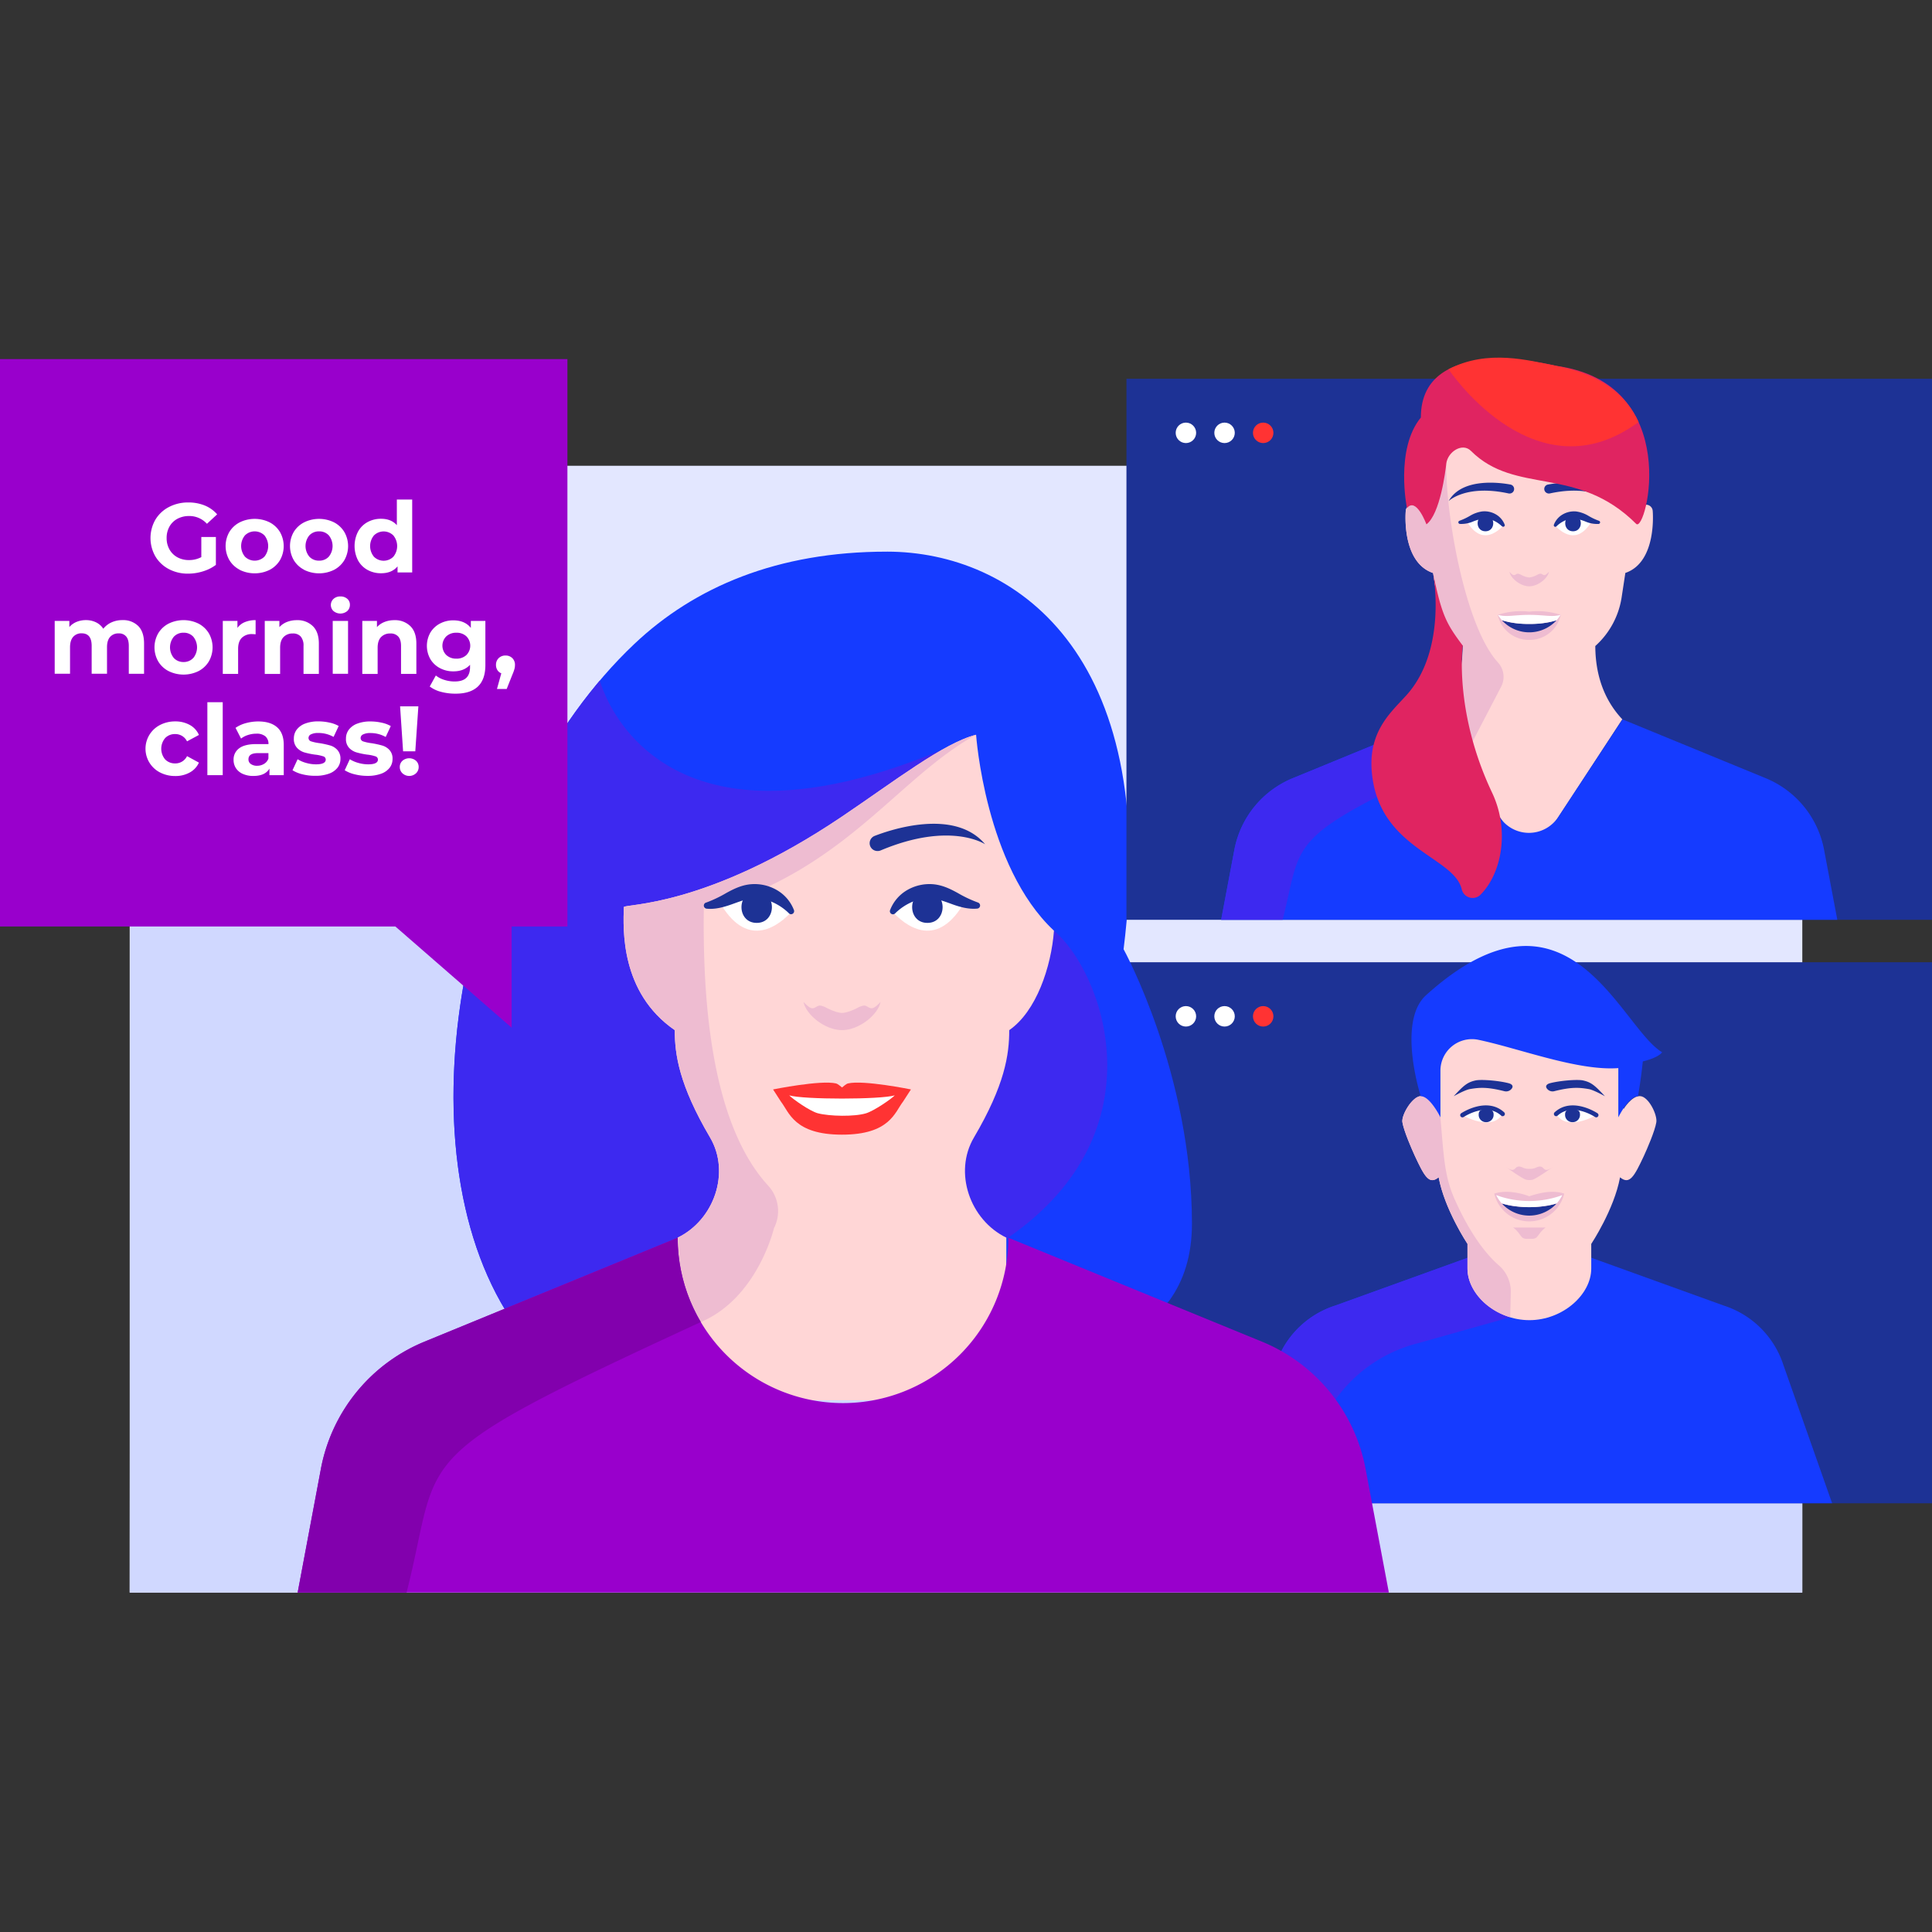
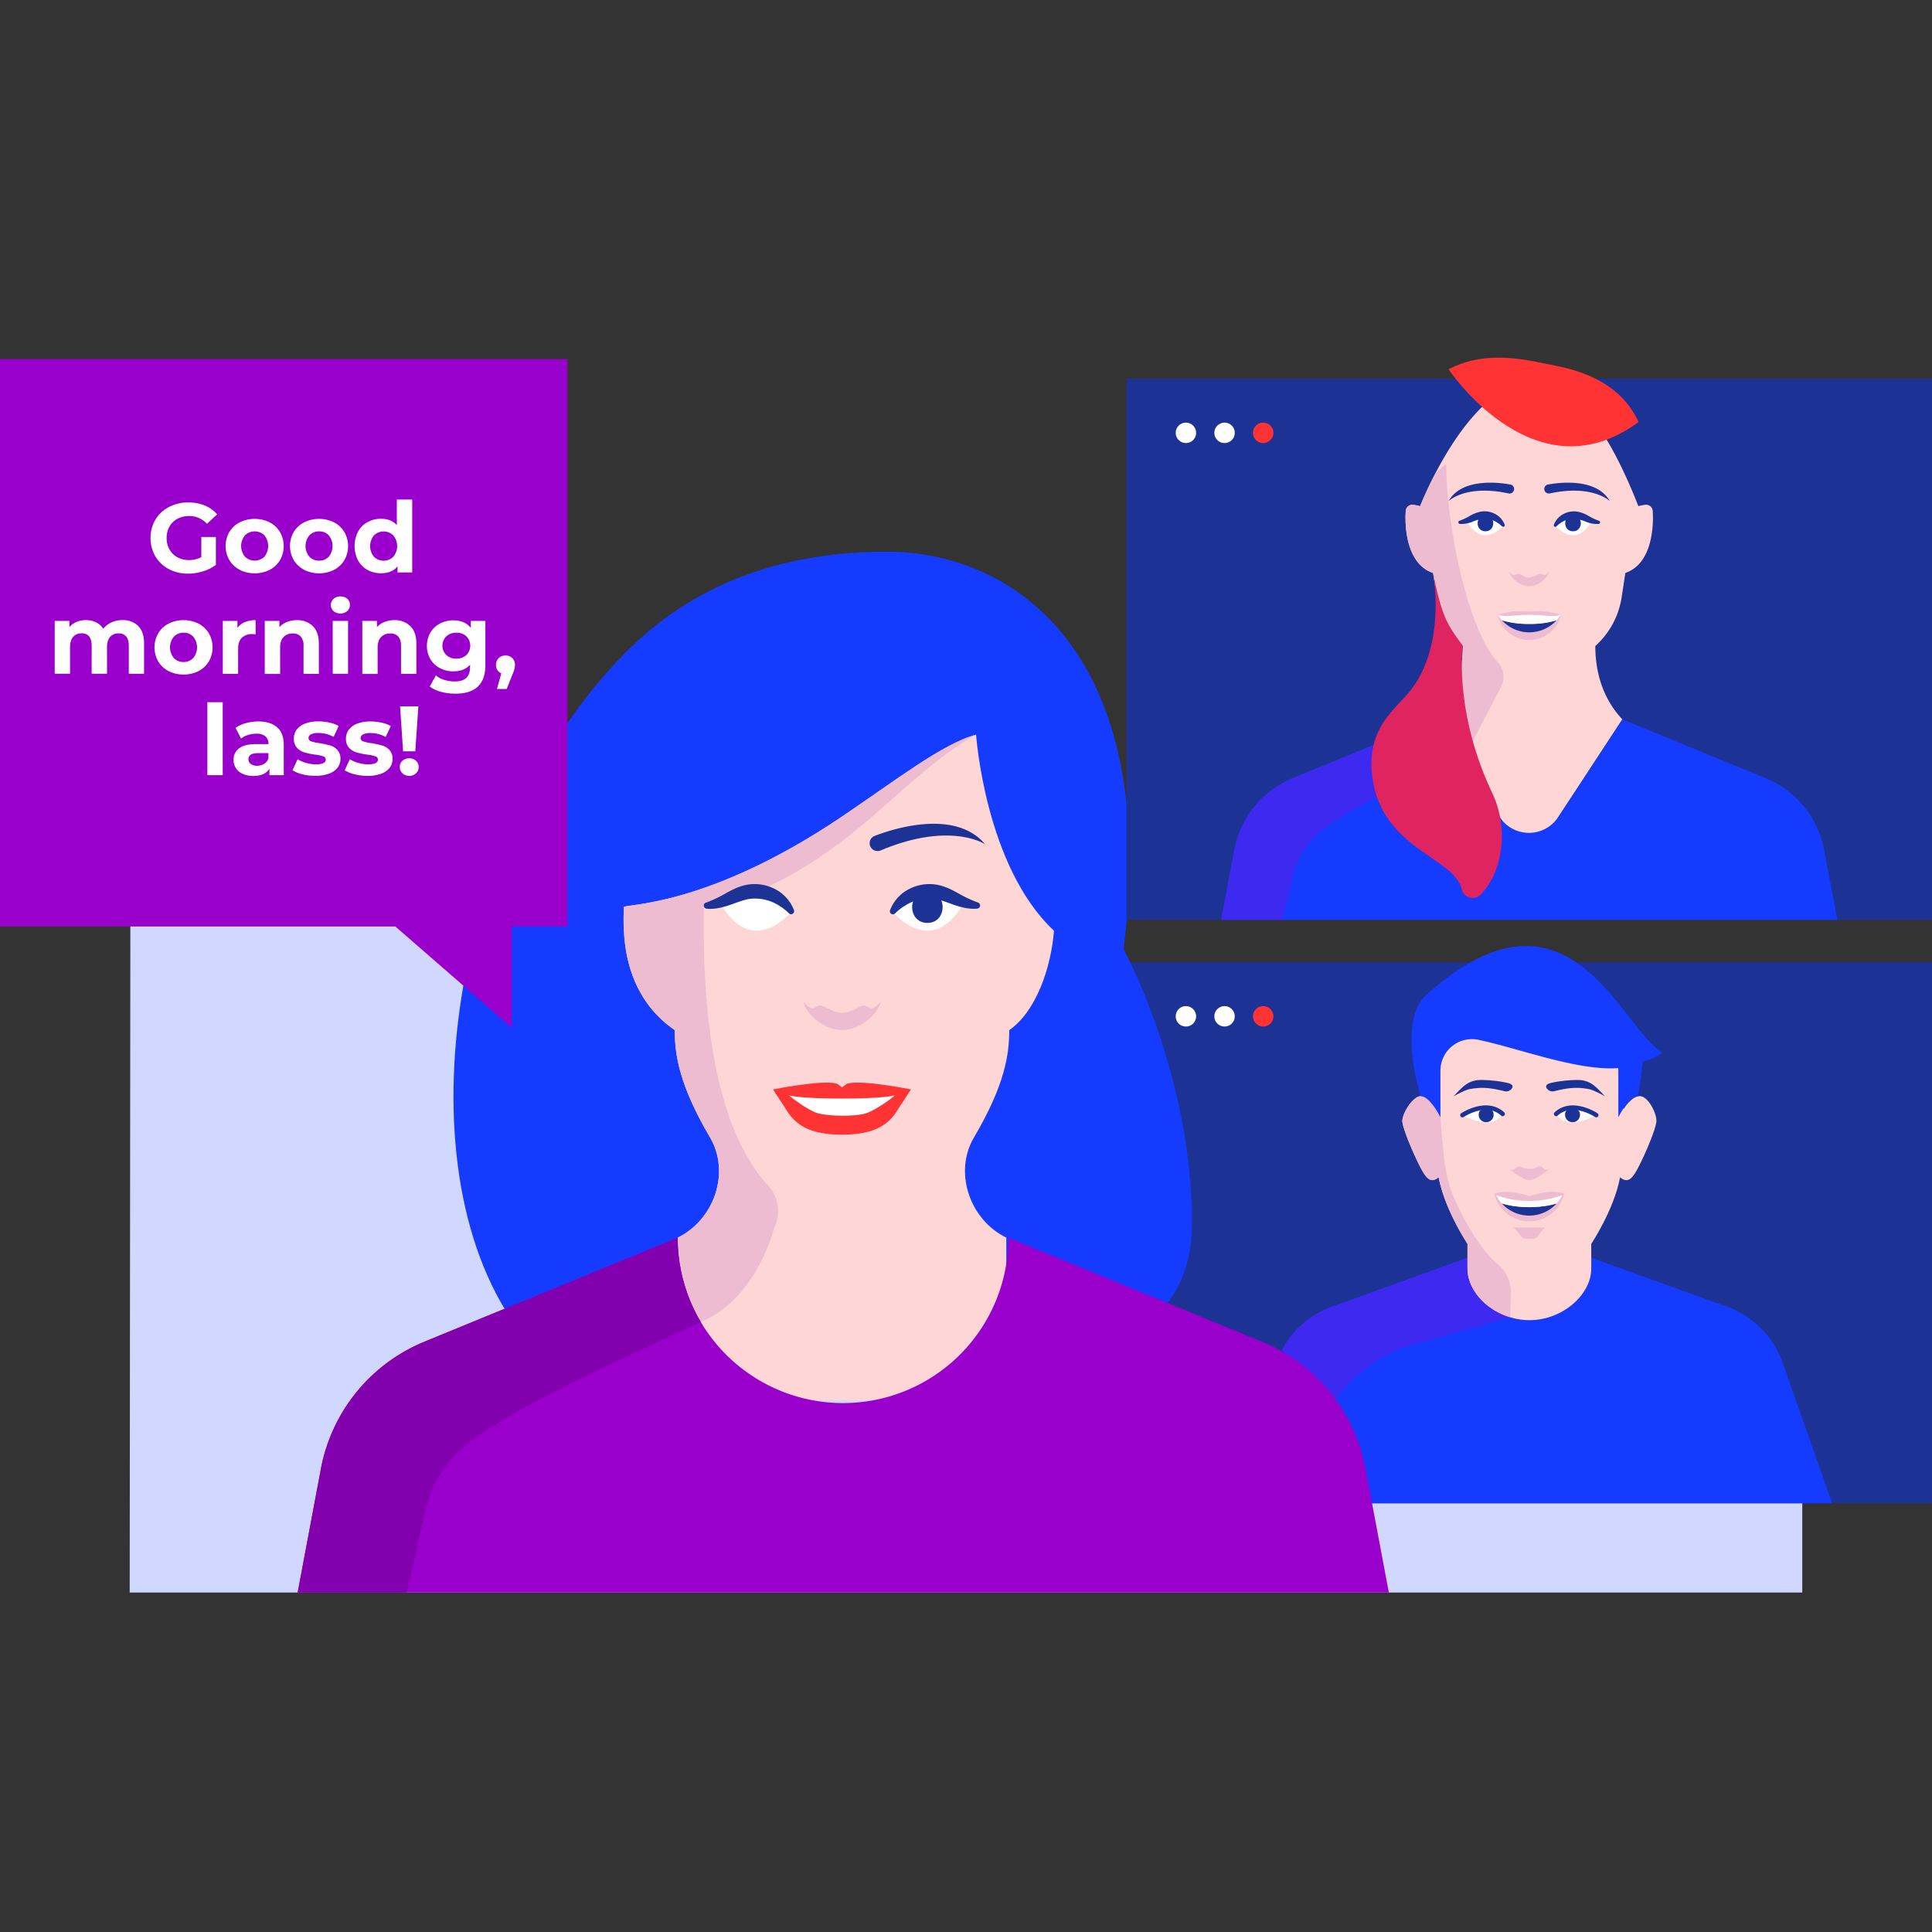
<svg xmlns="http://www.w3.org/2000/svg" viewBox="0 0 1080 1080">
  <rect x="0" y="0" width="1080" height="1080" fill="#333333" stroke="none" />
  <defs>
    <style>.cls-1{fill:#153bff;}.cls-2{fill:#ffd6d6;}.cls-3{fill:#90c;}.cls-4{fill:#e3e7ff;}.cls-5{fill:#d0d8ff;}.cls-6{fill:#1d3295;}.cls-7{fill:#fff;}.cls-8{fill:#f33;}.cls-9{fill:#3d29f0;}.cls-10{fill:#eebcd1;}.cls-11{clip-path:url(#clip-path);}.cls-12{clip-path:url(#clip-path-2);}.cls-13{clip-path:url(#clip-path-3);}.cls-14{fill:#8200ad;}.cls-15{fill:#e02461;}</style>
    <clipPath id="clip-path">
-       <path class="cls-1" d="M495.92,308.37c70.23.07,153,55.75,132.17,222.24,0,0,38.23,69.51,38.21,153.49,0,18.06-4.79,31.91-12.34,42.51-28.36,39.81-346.8,46.29-371.26,6.12C222.43,633.81,259.88,449.6,354.57,360c33.6-31.79,79.92-51.68,141.35-51.62" />
-     </clipPath>
+       </clipPath>
    <clipPath id="clip-path-2">
      <path class="cls-2" d="M545.64,410.72c-18.17,4.62-45.67,26-74.92,45.72-75.93,51.22-121.9,48.74-122,50.65-.35,12.05-2.12,47.67,28.48,68.76,0,13.74,2.47,30.67,19.73,60,11.5,19.54,2.29,46.11-18.1,56l-.05,90.9H562.6l-.07-90.9c-20.38-9.93-29.6-36.5-18.08-56,17.25-29.32,19.72-46.25,19.72-60,15.13-10.43,23.5-35.42,25-55.59C550.69,484.34,545.64,410.72,545.64,410.72Z" />
    </clipPath>
    <clipPath id="clip-path-3">
      <path class="cls-3" d="M776.38,890.25h-610l13-69.23a96,96,0,0,1,57.87-71l141.58-58.12a92.43,92.43,0,0,0,184.86,0v0L705.47,750a96,96,0,0,1,57.87,71Z" />
    </clipPath>
  </defs>
  <g id="Layer_1" data-name="Layer 1">
-     <rect class="cls-4" x="72.5" y="260.37" width="935" height="629.88" />
    <path class="cls-5" d="M1007.47,890.25H72.5l.62-630h61.81c96.94,358.21,465,496.86,872.57,496.86Z" />
    <rect class="cls-6" x="629.69" y="537.9" width="450.31" height="302.44" />
    <circle class="cls-7" cx="662.93" cy="568.13" r="5.72" />
    <circle class="cls-7" cx="684.53" cy="568.13" r="5.72" />
    <circle class="cls-8" cx="706.13" cy="568.13" r="5.72" />
    <path class="cls-1" d="M1024.12,840.34H685.79L713,763.24a51.68,51.68,0,0,1,33.51-33.45L855,690.62l108.49,39.17A51.65,51.65,0,0,1,997,763.24l27.17,77.1" />
    <path class="cls-9" d="M855,690.62l-10.72,45.72-51.34,14.45a81,81,0,0,0-55.74,48.8l-16.1,40.75H685.8l.06-.2,27.1-76.9a51.68,51.68,0,0,1,33.51-33.45Z" />
    <path class="cls-2" d="M925.9,627.34c-.81,4.94-5.12,14.82-6.94,18.79-5.42,11.56-8,16.38-13.34,12-3.31,18-16.1,37.23-16.1,37.23v13.77c0,14.59-16,28.85-34.6,28.85s-34.59-14.26-34.59-28.85V695.31s-12.79-19.19-16.11-37.23c-5.3,4.43-7.91-.39-13.33-12-1.82-4-6.13-13.85-6.94-18.79-.65-4.13,5.61-14.25,10.23-14.55s8.25,5.64,8.25,5.64c-.88-37.39.87-62.14,52.48-62.14s53.59,26.3,52.71,63.68c0,0,4.56-7.49,9.28-7.18S926.55,623.21,925.9,627.34Z" />
    <path class="cls-10" d="M844.55,722l-.32,14.3c-13.78-4-23.9-15.49-23.9-27.26V695.31s-12.79-19.19-16.11-37.23c-5.3,4.43-7.91-.39-13.33-12-1.82-4-6.13-13.85-6.94-18.79-.6-3.83,5.35-14.37,10.23-14.55,0,0,4.3-1.9,11,11.82,2,22.69,2.23,33.08,8.2,46.3,9.19,20.5,18.28,31.12,24.49,36.49A19.38,19.38,0,0,1,844.55,722Z" />
    <path class="cls-7" d="M839.91,622.69c-5.94,10.26-22.41.67-22.41.67C818.5,622.26,829.06,617.33,839.91,622.69Z" />
    <path class="cls-6" d="M830.77,627.3a4.08,4.08,0,0,0,4.16-4.31c0-2.16-1.38-2.94-4.16-2.94s-4.17.78-4.17,2.94a4.08,4.08,0,0,0,4.17,4.31Z" />
    <path class="cls-6" d="M817.5,624.61a1.25,1.25,0,0,1-.7-2.28c.14-.1,14.19-9.48,24-.57a1.25,1.25,0,1,1-1.68,1.85c-8.31-7.58-20.75.7-20.87.78A1.23,1.23,0,0,1,817.5,624.61Z" />
    <path class="cls-6" d="M845.1,608.5a3.94,3.94,0,0,1-4.05,1.51c-9.77-2.46-14-2.12-19.38-1.21-2.81.48-9.06,4-9.06,4,5.5-5.91,7.59-7.81,12.21-8.82,3.26-.72,13.38.14,18.69,1.6C844.85,605.94,846.25,606.92,845.1,608.5Z" />
    <path class="cls-7" d="M869.91,622.69c5.94,10.26,22.41.67,22.41.67C891.32,622.26,880.76,617.33,869.91,622.69Z" />
    <path class="cls-6" d="M879.05,627.3a4.08,4.08,0,0,1-4.16-4.31c0-2.16,1.38-2.94,4.16-2.94s4.17.78,4.17,2.94a4.08,4.08,0,0,1-4.17,4.31Z" />
    <path class="cls-6" d="M892.32,624.61a1.21,1.21,0,0,1-.7-.22c-.13-.08-12.57-8.35-20.87-.78a1.25,1.25,0,1,1-1.68-1.85c9.75-8.91,23.81.47,23.95.57a1.25,1.25,0,0,1-.7,2.28Z" />
    <path class="cls-6" d="M864.72,608.5a3.94,3.94,0,0,0,4,1.51c9.77-2.46,14-2.12,19.38-1.21,2.81.48,9.06,4,9.06,4-5.5-5.91-7.59-7.81-12.21-8.82-3.26-.72-13.38.14-18.69,1.6C865,605.94,863.57,606.92,864.72,608.5Z" />
    <path class="cls-1" d="M495.92,308.37c70.23.07,153,55.75,132.17,222.24,0,0,38.23,69.51,38.21,153.49,0,18.06-4.79,31.91-12.34,42.51-28.36,39.81-346.8,46.29-371.26,6.12C222.43,633.81,259.88,449.6,354.57,360c33.6-31.79,79.92-51.68,141.35-51.62" />
    <g class="cls-11">
      <path class="cls-9" d="M335.34,380.44h-.06C283.65,441.52,253.5,531.84,253.5,613c0,44.91,9.24,87,29.2,119.76,10.7,17.58,77.68,26.22,152,27,53.8-21.84,102.28-49.47,129-68,86.29-59.76,52.4-149,25.4-171.56-49.46-41.41-43.48-109.54-43.48-109.54-48.81,23-86.57,31.43-115.71,31.43-78.95,0-94.59-61.71-94.59-61.71" />
    </g>
    <path class="cls-2" d="M545.64,410.72c-18.17,4.62-45.67,26-74.92,45.72-75.93,51.22-121.9,48.74-122,50.65-.35,12.05-2.12,47.67,28.48,68.76,0,13.74,2.47,30.67,19.73,60,11.5,19.54,2.29,46.11-18.1,56l-.05,90.9H562.6l-.07-90.9c-20.38-9.93-29.6-36.5-18.08-56,17.25-29.32,19.72-46.25,19.72-60,15.13-10.43,23.5-35.42,25-55.59C550.69,484.34,545.64,410.72,545.64,410.72Z" />
    <g class="cls-12">
      <path class="cls-10" d="M432.65,686.58s-9.17,39-40.84,52.43c-11.25,4.78-12.93-47.17-12.93-47.17a158,158,0,0,0,21.35-43.38l-56.93-.55,5.82-162.5s166-92.56,196.52-74.69c-43.14,23.79-71.28,72.49-142.38,95.22l-9.79.07c-.8,48.86,3,120.73,35.85,156.67A21,21,0,0,1,432.65,686.58Z" />
    </g>
    <path class="cls-3" d="M776.38,890.25h-610l13-69.23a96,96,0,0,1,57.87-71l141.58-58.12a92.43,92.43,0,0,0,184.86,0v0L705.47,750a96,96,0,0,1,57.87,71Z" />
    <g class="cls-13">
      <path class="cls-14" d="M379,691.82,237.29,750a96,96,0,0,0-57.87,71l-13,69.23h60.87C248,808.58,222.39,817,405.73,732.59L379,691.82" />
    </g>
    <path class="cls-6" d="M489.63,475.62l-.08,0a4.37,4.37,0,0,1-3-6.11h0a4.35,4.35,0,0,1,2.37-2.23c8.15-3.18,44.56-15.85,61.77,4.67,0,0-19.29-13-58.39,3.44A4.36,4.36,0,0,1,489.63,475.62Z" />
    <path class="cls-10" d="M449.18,560.07c1.37,7.17,12,15.77,21.52,15.77s20.16-8.6,21.53-15.77c0,0-2.9,3.31-4.69,3.54s-2.94-1.67-4.73-1.47a9.87,9.87,0,0,0-3.22,1.14c-2.78,1.47-6.55,2.94-8.88,2.94s-6.08-1.47-8.89-2.94a9.64,9.64,0,0,0-3.22-1.14c-1.8-.2-2.94,1.69-4.73,1.47S449.18,560.07,449.18,560.07Z" />
    <path class="cls-8" d="M432.15,609l4.38,6.79c4.65,6,7.39,18.49,34.15,18.49s29.49-12.49,34.14-18.49l4.4-6.79s-26.61-5.41-35.21-3.35c-1,.24-2.24,1.42-3.31,2.24h0c-1.08-.82-2.36-2-3.33-2.24C458.75,603.62,432.15,609,432.15,609Z" />
    <path class="cls-7" d="M441.18,612.32c2,2.06,11.46,8.78,16,10,6.52,1.72,20.53,2,27,0,4.51-1.4,14-7.93,16-10C492,614.69,449.4,614.72,441.18,612.32Z" />
    <path class="cls-7" d="M498.68,509.39c8.13-8.58,22.67-10.93,39.47-3.45C522.81,531,505.64,517.09,498.68,509.39Z" />
    <path class="cls-6" d="M518.41,515.91c11.34,0,11.36-17.62,0-17.62s-11.35,17.62,0,17.62Z" />
    <path class="cls-6" d="M497.57,508.73a22.13,22.13,0,0,1,9.51-11.15,24.83,24.83,0,0,1,14.76-3.27c5.36.52,9.77,2.82,13.55,4.88a69.23,69.23,0,0,0,11.32,5.33h0a1.75,1.75,0,0,1-.38,3.39c-4.79.48-9.63-.86-13.8-2.36s-8-3-11.44-3.24A25.05,25.05,0,0,0,510.31,504a31.12,31.12,0,0,0-9.76,6.42l-.18.18a1.7,1.7,0,0,1-2.42,0A1.72,1.72,0,0,1,497.57,508.73Z" />
    <path class="cls-7" d="M442.73,509.39c-8.13-8.58-22.67-10.93-39.47-3.45C418.6,531,435.77,517.09,442.73,509.39Z" />
-     <path class="cls-6" d="M423,515.91c11.33,0,11.35-17.62,0-17.62s-11.36,17.62,0,17.62Z" />
    <path class="cls-6" d="M440.86,510.38A31.12,31.12,0,0,0,431.1,504a25,25,0,0,0-10.83-1.64c-3.49.23-7.21,1.75-11.44,3.24s-9,2.84-13.8,2.36a1.74,1.74,0,0,1-.38-3.39h.05A69.23,69.23,0,0,0,406,499.19c3.78-2.06,8.19-4.36,13.55-4.88a24.83,24.83,0,0,1,14.76,3.27,22.13,22.13,0,0,1,9.51,11.15,1.72,1.72,0,0,1-1,2.21,1.69,1.69,0,0,1-1.81-.38Z" />
    <polygon class="cls-3" points="317.19 200.74 317.19 517.91 286 517.91 286 574.48 221.01 517.91 0 517.91 0 200.74 317.19 200.74" />
    <path class="cls-7" d="M112.54,300.17h8.14v15.61a23.31,23.31,0,0,1-7.26,3.62,27.88,27.88,0,0,1-8.3,1.27,22.54,22.54,0,0,1-10.77-2.56,19.11,19.11,0,0,1-7.5-7.09,20.67,20.67,0,0,1,0-20.5,19,19,0,0,1,7.56-7.08,22.84,22.84,0,0,1,10.88-2.56,23.94,23.94,0,0,1,9.18,1.7,18.31,18.31,0,0,1,6.92,4.95l-5.71,5.28a13.22,13.22,0,0,0-10-4.35A13.64,13.64,0,0,0,99.19,290a11.13,11.13,0,0,0-4.45,4.34,12.83,12.83,0,0,0-1.59,6.43,12.69,12.69,0,0,0,1.59,6.38,11.32,11.32,0,0,0,4.42,4.37,13.17,13.17,0,0,0,6.46,1.56,14.41,14.41,0,0,0,6.92-1.65Z" />
    <path class="cls-7" d="M134,318.5a14.49,14.49,0,0,1-5.79-5.42,15.81,15.81,0,0,1,0-15.71A14.49,14.49,0,0,1,134,292a18.94,18.94,0,0,1,16.74,0,14.63,14.63,0,0,1,5.77,5.42,15.87,15.87,0,0,1,0,15.71,14.63,14.63,0,0,1-5.77,5.42,18.94,18.94,0,0,1-16.74,0Zm13.8-7.31a9.49,9.49,0,0,0,0-11.93,7.75,7.75,0,0,0-10.86,0,9.38,9.38,0,0,0,0,11.93,7.75,7.75,0,0,0,10.86,0Z" />
    <path class="cls-7" d="M170,318.5a14.45,14.45,0,0,1-5.8-5.42,15.81,15.81,0,0,1,0-15.71A14.45,14.45,0,0,1,170,292a18.92,18.92,0,0,1,16.73,0,14.56,14.56,0,0,1,5.77,5.42,15.81,15.81,0,0,1,0,15.71,14.56,14.56,0,0,1-5.77,5.42,18.92,18.92,0,0,1-16.73,0Zm13.79-7.31a9.45,9.45,0,0,0,0-11.93,7.14,7.14,0,0,0-5.41-2.22,7.24,7.24,0,0,0-5.44,2.22,9.35,9.35,0,0,0,0,11.93,7.24,7.24,0,0,0,5.44,2.22A7.14,7.14,0,0,0,183.79,311.19Z" />
    <path class="cls-7" d="M230.42,279.23V320h-8.19V316.6q-3.19,3.86-9.23,3.85a15.41,15.41,0,0,1-7.56-1.87,13.39,13.39,0,0,1-5.3-5.33,17.65,17.65,0,0,1,0-16.05,13.39,13.39,0,0,1,5.3-5.33A15.41,15.41,0,0,1,213,290q5.66,0,8.84,3.58V279.23Zm-10.55,32a9.38,9.38,0,0,0,0-11.93,7.71,7.71,0,0,0-10.83,0,9.38,9.38,0,0,0,0,11.93,7.71,7.71,0,0,0,10.83,0Z" />
    <path class="cls-7" d="M77.26,349.93q3.27,3.27,3.27,9.81v16.92H72v-15.6c0-2.35-.48-4.1-1.46-5.25a5.09,5.09,0,0,0-4.14-1.73A6.1,6.1,0,0,0,61.58,356c-1.18,1.3-1.76,3.23-1.76,5.8v14.83H51.24v-15.6q0-7-5.6-7A6.05,6.05,0,0,0,40.91,356q-1.75,2-1.76,5.8v14.83H30.58V347.1h8.19v3.41a10.74,10.74,0,0,1,4-2.86,13.56,13.56,0,0,1,5.25-1,12.67,12.67,0,0,1,5.66,1.24,10,10,0,0,1,4.06,3.59,12.3,12.3,0,0,1,4.59-3.57,14.53,14.53,0,0,1,6.07-1.26A11.92,11.92,0,0,1,77.26,349.93Z" />
    <path class="cls-7" d="M94.24,375.15a14.46,14.46,0,0,1-5.79-5.41,15.82,15.82,0,0,1,0-15.72,14.46,14.46,0,0,1,5.79-5.41,18.94,18.94,0,0,1,16.74,0,14.6,14.6,0,0,1,5.77,5.41,15.89,15.89,0,0,1,0,15.72,14.6,14.6,0,0,1-5.77,5.41,18.94,18.94,0,0,1-16.74,0Zm13.8-7.31a9.47,9.47,0,0,0,0-11.92,7.13,7.13,0,0,0-5.42-2.23,7.22,7.22,0,0,0-5.44,2.23,9.37,9.37,0,0,0,0,11.92,7.22,7.22,0,0,0,5.44,2.23A7.13,7.13,0,0,0,108,367.84Z" />
    <path class="cls-7" d="M136.89,347.76a15.41,15.41,0,0,1,6-1.1v7.91c-1-.07-1.59-.11-1.92-.11a7.88,7.88,0,0,0-5.77,2.06q-2.09,2.07-2.09,6.19v14h-8.57V347.1h8.19V351A9.47,9.47,0,0,1,136.89,347.76Z" />
    <path class="cls-7" d="M174.86,350c2.25,2.19,3.38,5.46,3.38,9.78v16.92h-8.57v-15.6a7.73,7.73,0,0,0-1.54-5.25,5.63,5.63,0,0,0-4.45-1.73,6.84,6.84,0,0,0-5.17,2q-1.92,2-1.92,6v14.61H148V347.1h8.18v3.46a11.4,11.4,0,0,1,4.23-2.88,14.73,14.73,0,0,1,5.55-1A12.16,12.16,0,0,1,174.86,350Z" />
    <path class="cls-7" d="M186.43,341.6a4.64,4.64,0,0,1,0-6.81,5.41,5.41,0,0,1,3.84-1.37,5.57,5.57,0,0,1,3.85,1.31,4.23,4.23,0,0,1,1.48,3.3,4.68,4.68,0,0,1-1.48,3.55,6,6,0,0,1-7.69,0Zm-.44,5.5h8.57v29.56H186Z" />
    <path class="cls-7" d="M229.37,350c2.25,2.19,3.38,5.46,3.38,9.78v16.92h-8.57v-15.6q0-3.53-1.54-5.25a5.63,5.63,0,0,0-4.45-1.73,6.87,6.87,0,0,0-5.17,2q-1.92,2-1.92,6v14.61h-8.57V347.1h8.19v3.46a11.24,11.24,0,0,1,4.23-2.88,14.66,14.66,0,0,1,5.55-1A12.15,12.15,0,0,1,229.37,350Z" />
    <path class="cls-7" d="M271.33,347.1v24.62q0,8.13-4.23,12.09t-12.37,3.95a30.75,30.75,0,0,1-8.13-1,17.8,17.8,0,0,1-6.37-3l3.4-6.16a14.07,14.07,0,0,0,4.73,2.45,18.9,18.9,0,0,0,5.71.9c3,0,5.16-.66,6.57-2s2.12-3.36,2.12-6.07v-1.27q-3.36,3.69-9.35,3.68a15.66,15.66,0,0,1-7.44-1.78,13.59,13.59,0,0,1-5.36-5,15.1,15.1,0,0,1,0-14.95,13.66,13.66,0,0,1,5.36-5,15.66,15.66,0,0,1,7.44-1.78q6.43,0,9.79,4.23V347.1ZM260.7,366.19a7.42,7.42,0,0,0,0-10.49,7.9,7.9,0,0,0-5.58-2,8,8,0,0,0-5.61,2,7.35,7.35,0,0,0,0,10.49,8,8,0,0,0,5.61,2A7.9,7.9,0,0,0,260.7,366.19Z" />
    <path class="cls-7" d="M286.39,367.9a5.1,5.1,0,0,1,1.48,3.82,8.79,8.79,0,0,1-.28,2.2,24.27,24.27,0,0,1-1.2,3.29l-3.14,7.92h-5.44l2.42-8.74a4.49,4.49,0,0,1-2.17-1.79,5.19,5.19,0,0,1-.8-2.88,5.08,5.08,0,0,1,1.51-3.82,5.29,5.29,0,0,1,3.82-1.46A5.21,5.21,0,0,1,286.39,367.9Z" />
-     <path class="cls-7" d="M89.46,431.81a14.9,14.9,0,0,1,0-26.54,18.2,18.2,0,0,1,8.5-2,16.48,16.48,0,0,1,8.16,2,11.6,11.6,0,0,1,5.08,5.57l-6.65,3.58a7.26,7.26,0,0,0-6.65-4.07,7.52,7.52,0,0,0-5.55,2.2,9.25,9.25,0,0,0,0,12,7.56,7.56,0,0,0,5.55,2.2,7.2,7.2,0,0,0,6.65-4.07l6.65,3.63a11.83,11.83,0,0,1-5.08,5.49,16.27,16.27,0,0,1-8.16,2A18.2,18.2,0,0,1,89.46,431.81Z" />
    <path class="cls-7" d="M115.92,392.54h8.58v40.78h-8.58Z" />
    <path class="cls-7" d="M154.94,406.58q3.69,3.27,3.68,9.87v16.87h-8v-3.68q-2.41,4.13-9,4.12a14,14,0,0,1-5.91-1.16,8.76,8.76,0,0,1-3.82-3.18,8.32,8.32,0,0,1-1.32-4.62,7.69,7.69,0,0,1,3.11-6.48c2.07-1.58,5.26-2.37,9.59-2.37h6.81a5.49,5.49,0,0,0-1.7-4.31,7.5,7.5,0,0,0-5.11-1.51,15.07,15.07,0,0,0-4.65.74,12.21,12.21,0,0,0-3.87,2l-3.08-6a18.44,18.44,0,0,1,5.8-2.64,26.07,26.07,0,0,1,6.95-.94C149,403.31,152.49,404.41,154.94,406.58ZM147.63,427a5.56,5.56,0,0,0,2.42-3v-3h-5.88q-5.28,0-5.28,3.46a3.09,3.09,0,0,0,1.3,2.61,5.81,5.81,0,0,0,3.54,1A7.42,7.42,0,0,0,147.63,427Z" />
    <path class="cls-7" d="M169.12,432.85a18.65,18.65,0,0,1-5.61-2.28l2.86-6.15a18,18,0,0,0,4.78,2.06,20.09,20.09,0,0,0,5.5.79c3.62,0,5.44-.89,5.44-2.69a1.91,1.91,0,0,0-1.49-1.81,21.92,21.92,0,0,0-4.56-.94,42.66,42.66,0,0,1-6-1.26A9.32,9.32,0,0,1,166,418a7.16,7.16,0,0,1-1.73-5.16,8.12,8.12,0,0,1,1.62-5,10.49,10.49,0,0,1,4.72-3.38,20.34,20.34,0,0,1,7.34-1.21,28.68,28.68,0,0,1,6.24.69,17.44,17.44,0,0,1,5.14,1.9l-2.86,6.1a17,17,0,0,0-8.52-2.2,8.71,8.71,0,0,0-4.12.77,2.24,2.24,0,0,0-1.37,2,2,2,0,0,0,1.48,1.92,25.17,25.17,0,0,0,4.72,1,51.48,51.48,0,0,1,5.94,1.3,8.8,8.8,0,0,1,4,2.5,7.07,7.07,0,0,1,1.71,5.05,7.81,7.81,0,0,1-1.65,4.89,10.59,10.59,0,0,1-4.81,3.33,21.63,21.63,0,0,1-7.5,1.18A28.42,28.42,0,0,1,169.12,432.85Z" />
    <path class="cls-7" d="M198.3,432.85a18.54,18.54,0,0,1-5.61-2.28l2.86-6.15a18,18,0,0,0,4.78,2.06,20.09,20.09,0,0,0,5.5.79c3.62,0,5.44-.89,5.44-2.69a1.91,1.91,0,0,0-1.49-1.81,21.92,21.92,0,0,0-4.56-.94,42.66,42.66,0,0,1-6-1.26,9.32,9.32,0,0,1-4.09-2.53,7.16,7.16,0,0,1-1.73-5.16,8.12,8.12,0,0,1,1.62-5,10.49,10.49,0,0,1,4.72-3.38,20.34,20.34,0,0,1,7.34-1.21,28.68,28.68,0,0,1,6.24.69,17.26,17.26,0,0,1,5.13,1.9l-2.85,6.1a17,17,0,0,0-8.52-2.2,8.68,8.68,0,0,0-4.12.77,2.26,2.26,0,0,0-1.38,2,2,2,0,0,0,1.49,1.92,25.17,25.17,0,0,0,4.72,1,51.48,51.48,0,0,1,5.94,1.3,8.85,8.85,0,0,1,4,2.5,7.06,7.06,0,0,1,1.7,5.05,7.86,7.86,0,0,1-1.64,4.89,10.59,10.59,0,0,1-4.81,3.33,21.63,21.63,0,0,1-7.5,1.18A28.42,28.42,0,0,1,198.3,432.85Z" />
    <path class="cls-7" d="M225,432.3a4.73,4.73,0,0,1-1.52-3.54,4.6,4.6,0,0,1,1.49-3.49,5.83,5.83,0,0,1,7.58,0,4.6,4.6,0,0,1,1.49,3.49,4.73,4.73,0,0,1-1.52,3.54,5.57,5.57,0,0,1-7.52,0Zm-1.35-37.45h10.22L232.15,420h-6.82Z" />
    <path class="cls-1" d="M929.15,588.23c-2.22,2.82-8.26,4.5-10.81,5.11-1.12,10.83-2.69,19.45-2.69,19.45-5.29,0-11,11.82-11,11.82V597.08c-22.63,1.69-55.31-11-78.13-15.8a17.62,17.62,0,0,0-21.31,17.22v26.11s-5.73-11.82-11-11.82c0,0-13.46-41.67,3-56.5C876.69,484.58,905.6,574.26,929.15,588.23Z" />
    <path class="cls-10" d="M867.79,652.57c-1,.71-9.07,6.38-11,6.87a7.42,7.42,0,0,1-3.69,0c-2-.49-10-6.16-11-6.87,6.23,4.18,3.64-2.59,9.43.25a7.8,7.8,0,0,0,3.45.56,7.88,7.88,0,0,0,3.45-.56C864.12,650,861.56,656.75,867.79,652.57Z" />
    <path class="cls-10" d="M864,686.18c-4.82,3.63-3.71,6.33-7.81,6.35h-2.52c-4.1,0-3-2.72-7.81-6.35Z" />
    <path class="cls-10" d="M874.39,667.24a20,20,0,0,1-19.54,15.5h0a20,20,0,0,1-19.53-15.5c6.92-2.37,15.79,0,19.54,1.5C859.31,667.24,867.47,664.87,874.39,667.24Z" />
    <path class="cls-6" d="M870.19,672.73a20.22,20.22,0,0,1-3.7,3.21,20.65,20.65,0,0,1-23.27,0,20.06,20.06,0,0,1-3.71-3.23,36.91,36.91,0,0,0,5.79,1.38,64.85,64.85,0,0,0,19.14,0A33.4,33.4,0,0,0,870.19,672.73Z" />
    <path class="cls-7" d="M873.33,668.05a20.44,20.44,0,0,1-3.15,4.68,57.61,57.61,0,0,1-30.68,0,20.56,20.56,0,0,1-3.13-4.66,53.39,53.39,0,0,0,37,0Z" />
    <rect class="cls-6" x="629.69" y="211.73" width="450.31" height="302.44" />
    <path class="cls-2" d="M801.09,320.27c-17.92-6.07-15.28-34.69-15.28-34.69a3.69,3.69,0,0,1,3.78-3.44,29,29,0,0,1,4.25.78s61-156.27,122,0a28.94,28.94,0,0,1,4.24-.78,3.7,3.7,0,0,1,3.79,3.44s2.63,28.62-15.29,34.69l-2.07,13.61a45.87,45.87,0,0,1-14.73,27.25c.09,18.94,6.67,32,15.13,41l-.06,0L870,458.5a18.17,18.17,0,0,1-30.45,0l-36.92-56.36c8.5-9.05,15.07-22.19,15.1-41.23a45.56,45.56,0,0,1-14.51-27Z" />
    <path class="cls-10" d="M839.22,383.72l-21.57,41.42-15-23,.13-.18c8.42-9,14.9-22.13,14.93-41a45.56,45.56,0,0,1-14.51-27l-2.08-13.61c-17.92-6.07-15.28-34.69-15.28-34.69a3.69,3.69,0,0,1,3.78-3.44,29,29,0,0,1,4.25.78,205.25,205.25,0,0,1,8.9-19l5.73-4.68c-.45,27.6,10.31,90.69,28.87,111A11.87,11.87,0,0,1,839.22,383.72Z" />
    <path class="cls-1" d="M1027.07,514.18H682.63l7.37-39.1A54.15,54.15,0,0,1,722.68,435l80-32.86,35.63,54.58a19.57,19.57,0,0,0,32.75,0L907,402.14,987,435a54.17,54.17,0,0,1,32.68,40.08Z" />
    <path class="cls-9" d="M802.71,402.13l-80,32.86A54.18,54.18,0,0,0,690,475.09l-7.37,39.08H717c11.72-46.11,0-45.3,103.48-92.94l-17.77-19.1" />
    <path class="cls-6" d="M844.92,275.65l0,0a2.52,2.52,0,0,0,1-3.79h0a2.51,2.51,0,0,0-1.58-1c-5-.94-27-4.23-34.56,9.25,0,0,9.56-9.46,33.51-4.28A2.55,2.55,0,0,0,844.92,275.65Z" />
    <path class="cls-6" d="M864.78,275.65l0,0a2.52,2.52,0,0,1-1.05-3.79h0a2.51,2.51,0,0,1,1.58-1c5-.94,27-4.23,34.57,9.25,0,0-9.56-9.46-33.51-4.28A2.54,2.54,0,0,1,864.78,275.65Z" />
    <path class="cls-10" d="M843.8,319.65c.7,3.68,6.16,8.1,11.05,8.1s10.34-4.42,11-8.1c0,0-1.48,1.7-2.41,1.82s-1.5-.86-2.42-.76a5.06,5.06,0,0,0-1.66.59,12,12,0,0,1-4.55,1.51,12.14,12.14,0,0,1-4.56-1.51,4.91,4.91,0,0,0-1.66-.59c-.92-.1-1.5.87-2.42.76S843.8,319.65,843.8,319.65Z" />
    <path class="cls-7" d="M869.2,293.65c4.18-4.41,11.63-5.61,20.26-1.77C881.58,304.75,872.77,297.6,869.2,293.65Z" />
    <path class="cls-6" d="M879.33,297c5.82,0,5.82-9,0-9s-5.83,9,0,9Z" />
    <path class="cls-6" d="M868.63,293.31a11.32,11.32,0,0,1,4.88-5.72,12.76,12.76,0,0,1,7.58-1.68,18.18,18.18,0,0,1,6.95,2.5,34.39,34.39,0,0,0,5.81,2.73h0a.9.9,0,0,1,.57,1.13.91.91,0,0,1-.76.61,16.43,16.43,0,0,1-7.08-1.21,23.75,23.75,0,0,0-5.87-1.66,12.94,12.94,0,0,0-5.56.84,15.91,15.91,0,0,0-5,3.3l-.09.09a.88.88,0,0,1-1.24,0A.9.9,0,0,1,868.63,293.31Z" />
    <path class="cls-7" d="M840.49,293.65c-4.17-4.41-11.63-5.61-20.25-1.77C828.11,304.75,836.92,297.6,840.49,293.65Z" />
    <path class="cls-6" d="M830.37,297c5.81,0,5.82-9,0-9s-5.83,9,0,9Z" />
    <path class="cls-6" d="M839.53,294.16a15.86,15.86,0,0,0-5-3.3A13,13,0,0,0,829,290a23.75,23.75,0,0,0-5.87,1.66,16.47,16.47,0,0,1-7.09,1.21.9.9,0,0,1-.8-1,.91.91,0,0,1,.61-.76h0a34.48,34.48,0,0,0,5.82-2.73,18.12,18.12,0,0,1,7-2.5,12.71,12.71,0,0,1,7.57,1.68,11.32,11.32,0,0,1,4.88,5.72.87.87,0,0,1-.51,1.13.86.86,0,0,1-.92-.19Z" />
    <path class="cls-10" d="M872.44,343.71a17.71,17.71,0,0,1-17.59,14h0a17.71,17.71,0,0,1-17.59-14,41,41,0,0,1,17.6-1.79A41,41,0,0,1,872.44,343.71Z" />
    <path class="cls-6" d="M870.14,346.72a19.78,19.78,0,0,1-3.69,3.2,20.67,20.67,0,0,1-26.9-3.22,38.21,38.21,0,0,0,5.78,1.38,65.36,65.36,0,0,0,19.08,0A32.92,32.92,0,0,0,870.14,346.72Z" />
    <path class="cls-7" d="M872.36,343.71a24,24,0,0,1-2.21,3,49.55,49.55,0,0,1-15.29,2.08h0a49.52,49.52,0,0,1-15.28-2.08,22.88,22.88,0,0,1-2.21-3c4.89,1.39,9,0,17.51,0S867.46,345.1,872.36,343.71Z" />
-     <path class="cls-15" d="M786.5,284.06c5.19-6.55,10.88,9.05,10.88,9.05,7.68-5.74,10.66-29.88,11.09-33.87.76-6.68,9-12,13.76-7.22,25.06,25,59.35,7.8,92.4,40.82,5.62,5.62,26.88-78.64-44.93-88.36,0,0-75.44-19.07-75.44,28.92C779.71,251.13,786.5,284.06,786.5,284.06Z" />
    <path class="cls-15" d="M827.63,500.13a6.24,6.24,0,0,1-10.5-3c-4.16-17.64-42.52-22.1-49.46-59.55-5-27.11,9.26-38.66,18.53-48.94,23.17-25.71,14.89-68.39,14.89-68.39,4.89,24.14,7.62,28.59,16.59,40.64,0,0-5.06,36.9,16.41,82.22C844.11,464.27,839.36,488.33,827.63,500.13Z" />
    <circle class="cls-7" cx="662.93" cy="241.96" r="5.72" />
    <circle class="cls-7" cx="684.53" cy="241.96" r="5.72" />
    <circle class="cls-8" cx="706.13" cy="241.96" r="5.72" />
    <path class="cls-8" d="M916,235.94c-1.74,1.25-3.64,2.52-5.73,3.81-55.41,34.38-100.52-33.34-100.52-33.34,22.07-11.51,45.24-4.78,60-1.93C895.12,209.4,909.13,220.94,916,235.94Z" />
  </g>
</svg>